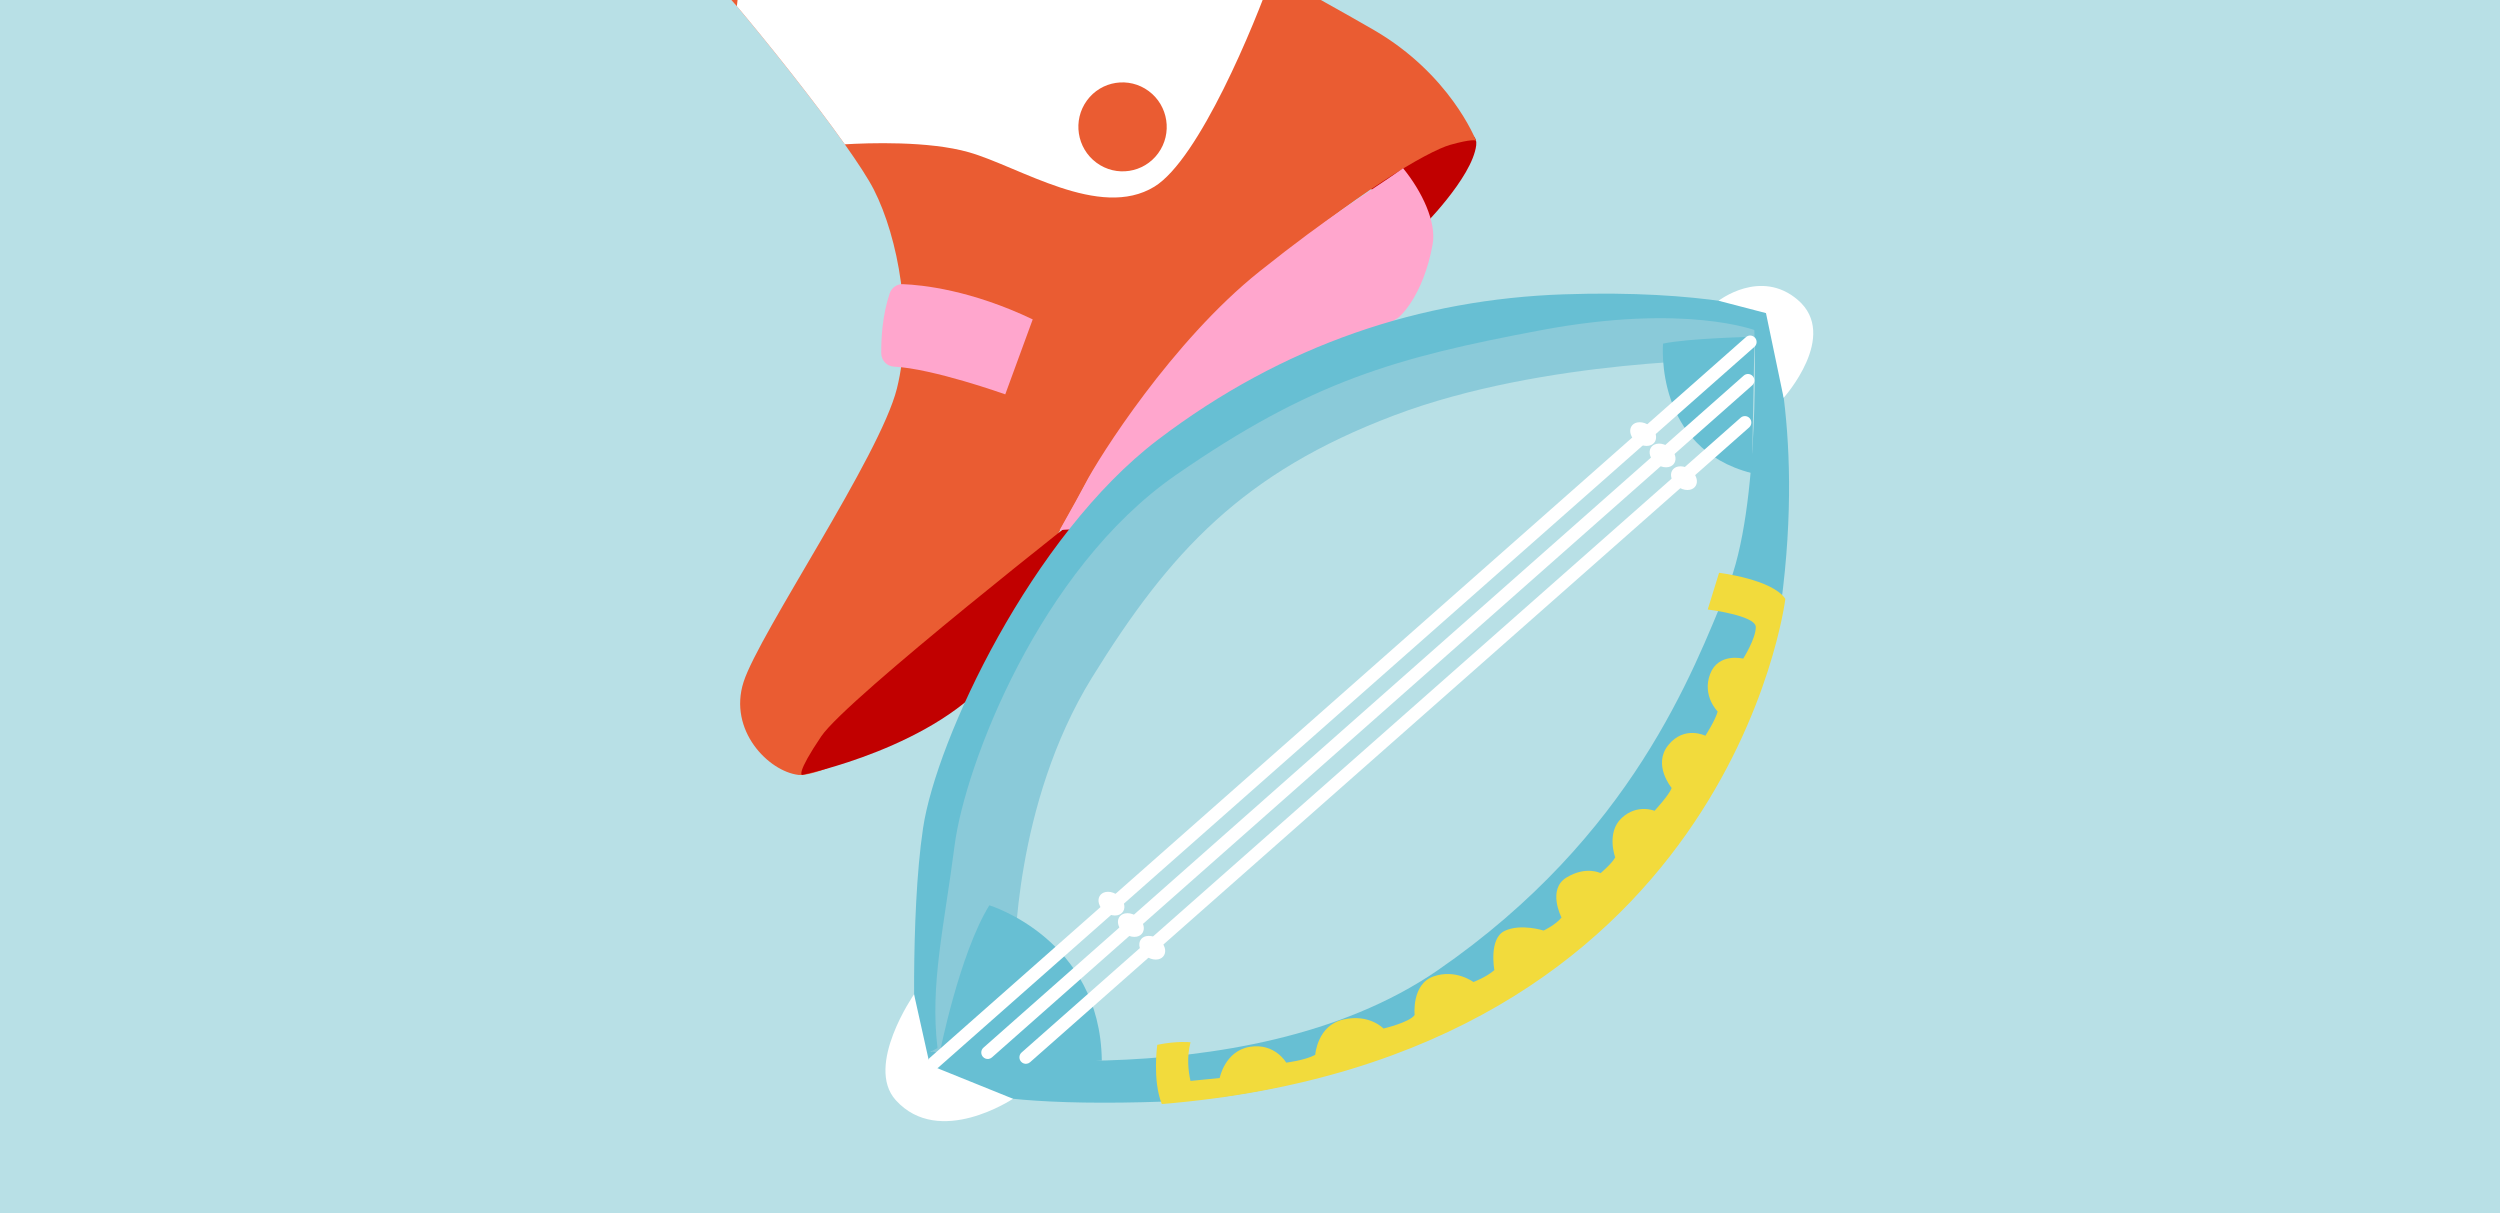
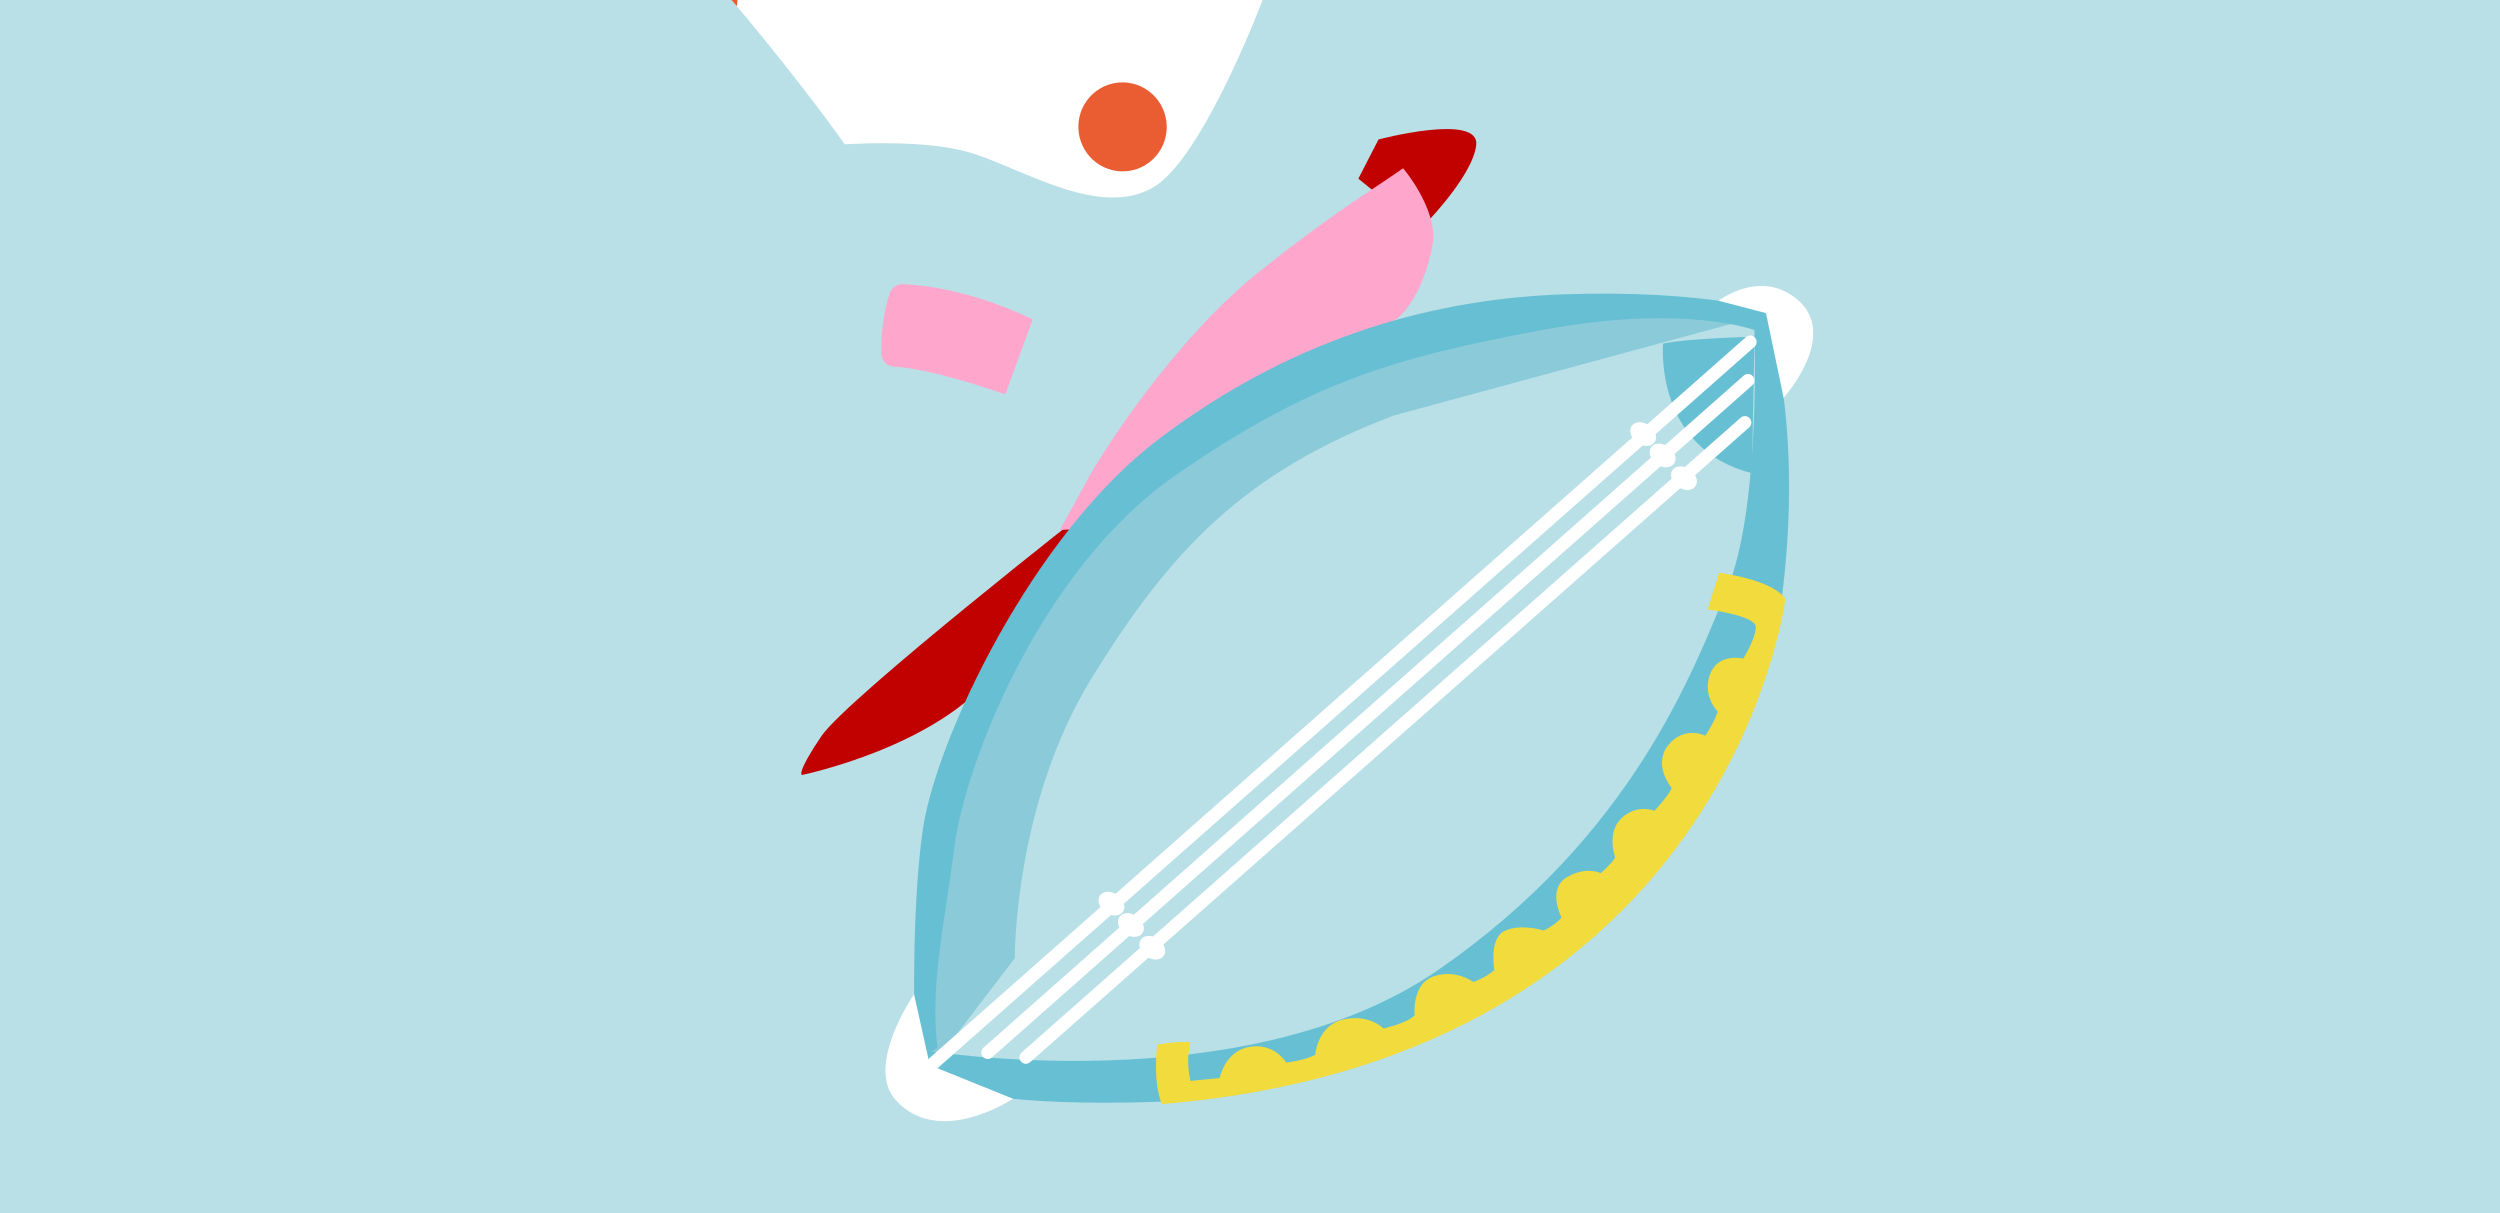
<svg xmlns="http://www.w3.org/2000/svg" width="575" height="279" viewBox="0 0 575 279" fill="none">
  <rect x="0" y="0" width="575" height="279" fill="#333333" stroke="none" />
  <g clip-path="url(#clip0_130_627)">
    <rect width="575" height="279" fill="#B8E0E6" />
    <g clip-path="url(#clip1_130_627)">
      <path d="M326.701 52.679C326.701 52.679 338.591 40.949 339.528 33.417C340.464 25.885 317.061 32.075 317.061 32.075L312.417 41.099L326.701 52.677L326.701 52.679Z" fill="#C10000" />
-       <path d="M339.499 32.394C339.413 32.258 338.467 31.935 333.581 33.303C328.434 34.749 311.604 44.462 289.156 63.772C269.692 80.516 252.807 105.221 249.658 111.37C246.51 117.519 221.822 160.663 221.822 160.663C221.822 160.663 190.471 179.055 183.621 178.227C176.769 177.396 167.456 168.004 171.022 156.858C174.594 145.715 202.424 104.87 206.289 89.364C210.155 73.854 206.619 54.697 200.99 43.624C199.718 41.126 197.329 37.46 194.308 33.195C187.163 23.119 176.496 9.725 168.786 0.603C165.315 -3.509 162.443 -6.754 160.762 -8.438C153.781 -15.433 156.709 -16.608 163.936 -21.186C171.162 -25.759 180.387 -32.428 184.069 -39.262C186.483 -43.74 189.108 -57.474 191.47 -68.004C192.71 -73.524 193.877 -78.162 194.909 -80.13C197.907 -85.845 201.023 -83.746 201.023 -83.746C203.155 -80.101 210.815 -72.51 219.932 -64.017C226.263 -58.119 233.295 -51.781 239.663 -46.031C247.392 -39.055 254.142 -32.937 257.475 -29.502C263.794 -23.002 278.382 -14.312 292.722 -6.207C301.182 -1.424 309.557 3.156 316.091 6.962C333.421 17.058 339.321 31.903 339.502 32.396L339.499 32.394Z" fill="#EA5C32" />
      <path d="M247.457 -47.1L214.862 -61.768C212.5 -51.238 190.411 -45.19 187.997 -40.712C184.315 -33.879 171.159 -25.761 163.933 -21.186C156.708 -16.608 153.778 -15.434 160.759 -8.438C162.44 -6.754 165.313 -3.509 168.783 0.602C176.494 9.726 187.162 23.12 194.305 33.195C199.593 32.875 213.577 32.364 222.871 35.027C234.529 38.371 252.918 50.63 265.499 42.94C275.803 36.644 288.568 5.657 292.717 -6.207L247.456 -47.098L247.457 -47.1Z" fill="white" />
      <path d="M247.457 -47.099C247.326 -46.059 246.783 -45.103 245.386 -44.766C241.773 -43.896 227.159 -51.51 212.532 -48.231C197.902 -44.947 190.17 -40.794 184.28 -33.265C178.611 -26.012 171.222 -16.165 169.482 1.43C165.648 -2.911 162.617 -6.662 160.759 -8.437C153.042 -15.817 156.385 -17.246 164.447 -22.149C172.508 -27.046 182.805 -34.179 186.941 -41.451C191.072 -48.719 195.88 -78.794 199.244 -84.88C202.613 -90.963 206.063 -88.755 206.063 -88.755C210.042 -82.224 230.269 -61.889 247.456 -47.099L247.457 -47.099Z" fill="#EA5C32" />
      <path d="M184.467 178.243C184.467 178.243 182.99 178.095 188.894 169.351C194.8 160.605 251.375 116.319 251.375 116.319C251.375 116.319 237.725 142.908 229.048 154.361C215.837 171.8 184.465 178.243 184.465 178.243L184.467 178.243Z" fill="#C10000" />
      <path d="M236.692 -5.787C236.692 -5.787 245.224 1.847 245.8 3.838C245.8 3.838 256.929 -5.12 260.621 -15.25C260.621 -15.25 255.092 -22.081 250.818 -23.593C250.818 -23.593 244.757 -12.733 236.69 -5.789L236.692 -5.787Z" fill="#FFA6CD" />
      <path d="M266.382 35.248C269.7 30.698 268.72 24.294 264.195 20.943C259.669 17.593 253.31 18.566 249.993 23.115C246.675 27.665 247.655 34.069 252.181 37.42C256.706 40.77 263.065 39.798 266.382 35.248Z" fill="#EA5C32" />
      <path d="M329.509 56.185C327.296 68.403 321.708 72.989 321.708 72.989L246.944 121.722L243.734 121.903C246.572 116.851 248.777 112.875 249.581 111.307C252.729 105.158 269.645 78.423 289.711 62.413C306.47 49.042 314.302 44.588 322.716 38.703C327.043 43.995 330.433 51.086 329.509 56.185Z" fill="#FFA6CD" />
-       <path d="M233.401 220.385C233.401 220.385 233.139 185.026 251.122 155.895C269.106 126.766 285.961 108.67 320.603 95.555C355.246 82.44 399.748 82.693 399.748 82.693L408.291 71.758C408.291 71.758 341.659 65.353 281.964 95.856C266.321 103.849 231.721 145.156 231.721 145.156L211.175 215.937L214.658 244.89L233.401 220.385Z" fill="#8ACAD9" />
+       <path d="M233.401 220.385C233.401 220.385 233.139 185.026 251.122 155.895C269.106 126.766 285.961 108.67 320.603 95.555L408.291 71.758C408.291 71.758 341.659 65.353 281.964 95.856C266.321 103.849 231.721 145.156 231.721 145.156L211.175 215.937L214.658 244.89L233.401 220.385Z" fill="#8ACAD9" />
      <path d="M210.485 243.701C210.485 243.701 209.24 210.914 212.305 190.453C215.37 169.991 237.361 123.148 266.33 101.13C295.298 79.111 326.905 68.833 359.612 67.697C392.318 66.561 408.291 71.758 408.291 71.758L403.927 76.05C403.927 76.05 387.782 69.681 354.463 75.939C321.144 82.196 301.629 87.633 270.381 109.301C239.133 130.968 221.924 176.007 219.548 194.531C217.171 213.055 213.869 226.435 215.628 241.064L210.483 243.701L210.485 243.701Z" fill="#67BFD3" />
      <path d="M211.946 241.506C211.946 241.506 285.945 254.015 330.727 223.125C375.51 192.235 389.377 154.403 397.238 135.53C405.097 116.658 403.495 75.796 403.495 75.796L406.174 72.013C406.174 72.013 415.304 96.888 409.625 138.994C403.945 181.1 347.808 250.506 267.858 253.359C211.446 255.371 211.926 245.221 211.926 245.221L211.948 241.508L211.946 241.506Z" fill="#67BFD3" />
      <path d="M210.235 228.693C210.235 228.693 198.845 245.095 206.032 253.044C216.011 264.079 232.992 252.716 232.992 252.716L213.864 244.986L210.235 228.693Z" fill="white" />
      <path d="M395.279 69.173C395.279 69.173 404.928 61.653 413.487 68.973C423.089 77.183 410.237 91.495 410.237 91.495L406.174 72.014L395.279 69.173Z" fill="white" />
      <path d="M395.386 131.749L392.777 140.187C392.777 140.187 403.825 141.539 403.833 144.218C403.84 146.898 400.937 151.486 400.937 151.486C400.937 151.486 395.206 150.032 393.321 155.039C391.436 160.048 395.063 163.647 395.063 163.647C394.528 165.674 392.235 169.221 392.235 169.221C392.235 169.221 387.417 166.804 383.721 171.352C380.026 175.9 384.476 181.225 384.476 181.225C384.002 182.751 380.54 186.487 380.54 186.487C380.54 186.487 376.565 184.801 372.976 188.149C369.387 191.497 371.499 197.197 371.499 197.197C370.722 198.645 368.128 200.827 368.128 200.827C368.128 200.827 364.84 199.09 360.316 201.813C355.79 204.537 359.148 211.036 359.148 211.036C357.797 212.727 355.038 214.027 355.038 214.027C355.038 214.027 349.782 212.338 346.071 214.107C342.362 215.876 343.704 223.124 343.704 223.124C341.857 224.752 338.886 225.869 338.886 225.869C338.886 225.869 334.806 222.801 329.716 224.574C324.627 226.349 325.365 233.442 325.365 233.442C324.309 235.11 318.209 236.564 318.209 236.564C318.209 236.564 314.988 233.133 308.979 234.48C302.968 235.827 302.501 242.614 302.501 242.614C300.134 243.885 295.834 244.407 295.834 244.407C295.834 244.407 293.217 239.838 287.47 240.768C281.724 241.697 280.526 247.944 280.526 247.944L273.814 248.614C273.304 246.365 272.931 243.094 273.819 239.727C273.819 239.727 270.833 239.357 266.173 240.304C266.173 240.304 265.019 248.435 267.214 253.929C397.731 243.196 410.632 137.745 410.632 137.745C407.623 133.207 395.384 131.746 395.384 131.746L395.386 131.749Z" fill="#F2DB3C" />
      <path d="M207.667 65.359C212.212 65.534 223.355 66.71 237.526 73.459L231.209 90.703C231.209 90.703 214.565 84.758 205.604 84.326C203.982 84.248 202.703 82.894 202.687 81.258C202.654 77.941 202.928 72.513 204.64 67.447C205.077 66.153 206.31 65.305 207.668 65.358L207.667 65.359Z" fill="#FFA6CD" />
      <path d="M236.433 -6.915C237.721 -8.055 239.842 -9.994 241.011 -11.399C241.398 -11.864 242.061 -11.979 242.577 -11.662C244.563 -10.441 249.153 -7.188 251.869 -1.807C252.097 -1.354 252.016 -0.806 251.675 -0.434C250.712 0.615 248.633 2.737 246.551 3.905C246.021 4.202 245.353 4.068 244.985 3.581C243.913 2.156 241.265 -1.044 236.465 -5.056C235.889 -5.536 235.872 -6.42 236.433 -6.915Z" fill="white" />
      <path d="M403.544 77.455C403.544 77.455 388.39 77.776 382.502 79.031C382.502 79.031 380.34 103.109 402.933 108.826L403.544 77.454L403.544 77.455Z" fill="#67BFD3" />
-       <path d="M216.161 242.106C216.161 242.106 220.639 219.453 227.547 208.22C227.547 208.22 253.064 215.949 253.415 243.93C253.415 243.93 228.771 245.888 216.161 242.106Z" fill="#67BFD3" />
      <path d="M215.035 245.906C214.554 245.98 214.046 245.812 213.699 245.415C213.16 244.796 213.22 243.857 213.833 243.315L401.567 77.537C402.18 76.995 403.113 77.058 403.652 77.676C404.192 78.294 404.131 79.234 403.518 79.776L215.785 245.556C215.565 245.749 215.305 245.867 215.036 245.908L215.035 245.906Z" fill="white" />
      <path d="M227.399 243.553C226.917 243.626 226.409 243.459 226.063 243.062C225.524 242.444 225.583 241.504 226.195 240.963L401.059 86.386C401.671 85.845 402.605 85.907 403.144 86.524C403.683 87.142 403.624 88.082 403.011 88.624L228.148 243.2C227.928 243.394 227.668 243.511 227.399 243.553Z" fill="white" />
      <path d="M236.171 244.661C235.69 244.735 235.18 244.567 234.835 244.169C234.296 243.551 234.356 242.611 234.969 242.07L400.354 96.068C400.967 95.526 401.9 95.589 402.44 96.207C402.979 96.825 402.918 97.765 402.305 98.307L236.92 244.309C236.701 244.502 236.44 244.618 236.171 244.659L236.171 244.661Z" fill="white" />
      <path d="M385.933 107.308C384.71 107.568 384.057 108.664 384.442 109.974C384.882 111.48 386.524 112.702 388.109 112.702C388.313 112.701 388.506 112.682 388.686 112.643C389.909 112.383 390.563 111.286 390.179 109.974C389.74 108.47 388.099 107.248 386.514 107.248C386.31 107.247 386.115 107.268 385.935 107.306L385.933 107.308Z" fill="white" />
      <path d="M381.015 102.086C379.792 102.346 379.139 103.442 379.523 104.754C379.963 106.26 381.604 107.481 383.189 107.482C383.394 107.481 383.586 107.463 383.767 107.423C384.99 107.163 385.644 106.067 385.26 104.754C384.819 103.248 383.179 102.028 381.593 102.027C381.389 102.027 381.195 102.046 381.015 102.086Z" fill="white" />
      <path d="M376.548 97.17C375.326 97.43 374.673 98.526 375.055 99.837C375.495 101.343 377.137 102.565 378.722 102.565C378.926 102.564 379.119 102.545 379.299 102.505C380.522 102.245 381.176 101.149 380.794 99.838C380.353 98.332 378.712 97.11 377.127 97.11C376.923 97.11 376.729 97.13 376.548 97.168L376.548 97.17Z" fill="white" />
      <path d="M263.643 215.31C262.42 215.57 261.767 216.666 262.15 217.979C262.591 219.485 264.232 220.705 265.815 220.705C266.02 220.706 266.213 220.685 266.395 220.647C267.616 220.387 268.27 219.291 267.886 217.98C267.446 216.474 265.806 215.254 264.219 215.253C264.015 215.253 263.823 215.272 263.642 215.312L263.643 215.31Z" fill="white" />
      <path d="M258.726 210.089C257.503 210.35 256.849 211.446 257.233 212.756C257.673 214.262 259.315 215.484 260.899 215.484C261.104 215.485 261.297 215.464 261.479 215.426C262.7 215.166 263.354 214.07 262.97 212.759C262.53 211.253 260.888 210.031 259.303 210.032C259.099 210.032 258.906 210.051 258.726 210.091L258.726 210.089Z" fill="white" />
      <path d="M254.259 205.172C253.036 205.432 252.383 206.528 252.765 207.84C253.205 209.346 254.847 210.567 256.432 210.568C256.636 210.567 256.828 210.549 257.009 210.509C258.232 210.249 258.886 209.153 258.504 207.84C258.063 206.334 256.422 205.114 254.837 205.112C254.633 205.113 254.439 205.132 254.259 205.172Z" fill="white" />
    </g>
  </g>
  <defs>
    <clipPath id="clip0_130_627">
      <rect width="575" height="279" fill="white" />
    </clipPath>
    <clipPath id="clip1_130_627">
      <rect width="257.163" height="352.373" fill="white" transform="translate(132.856 -81.406) rotate(-8.695)" />
    </clipPath>
  </defs>
</svg>